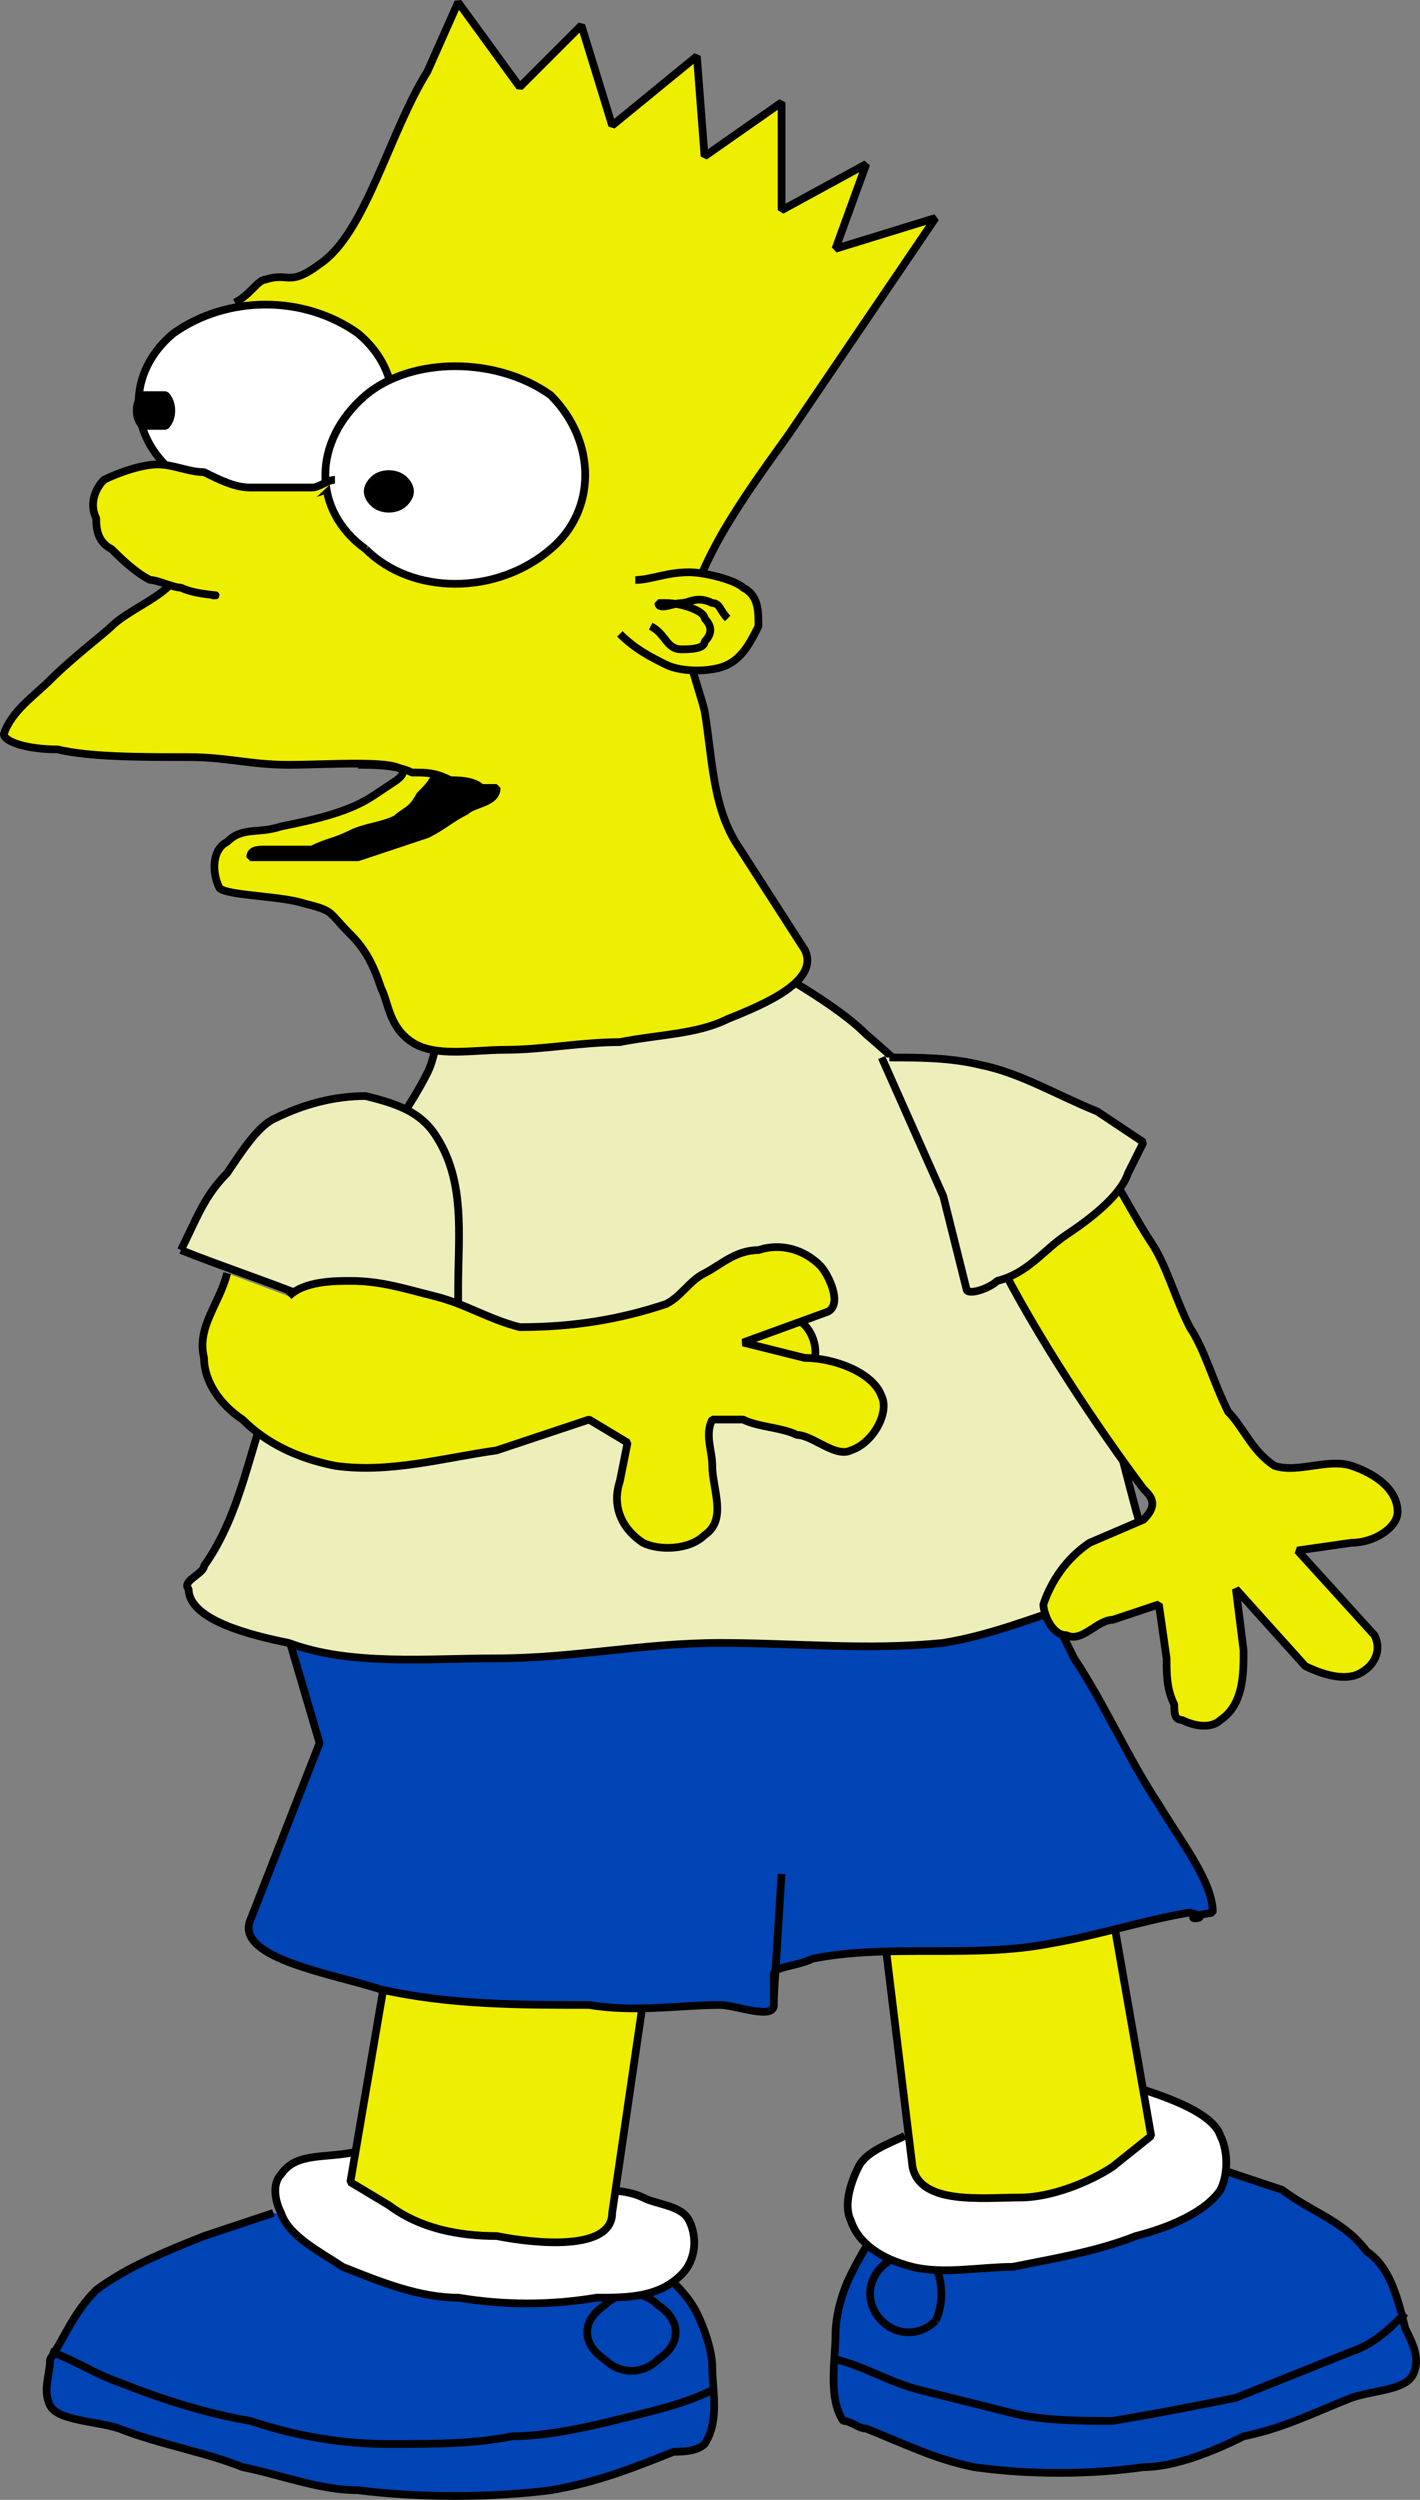
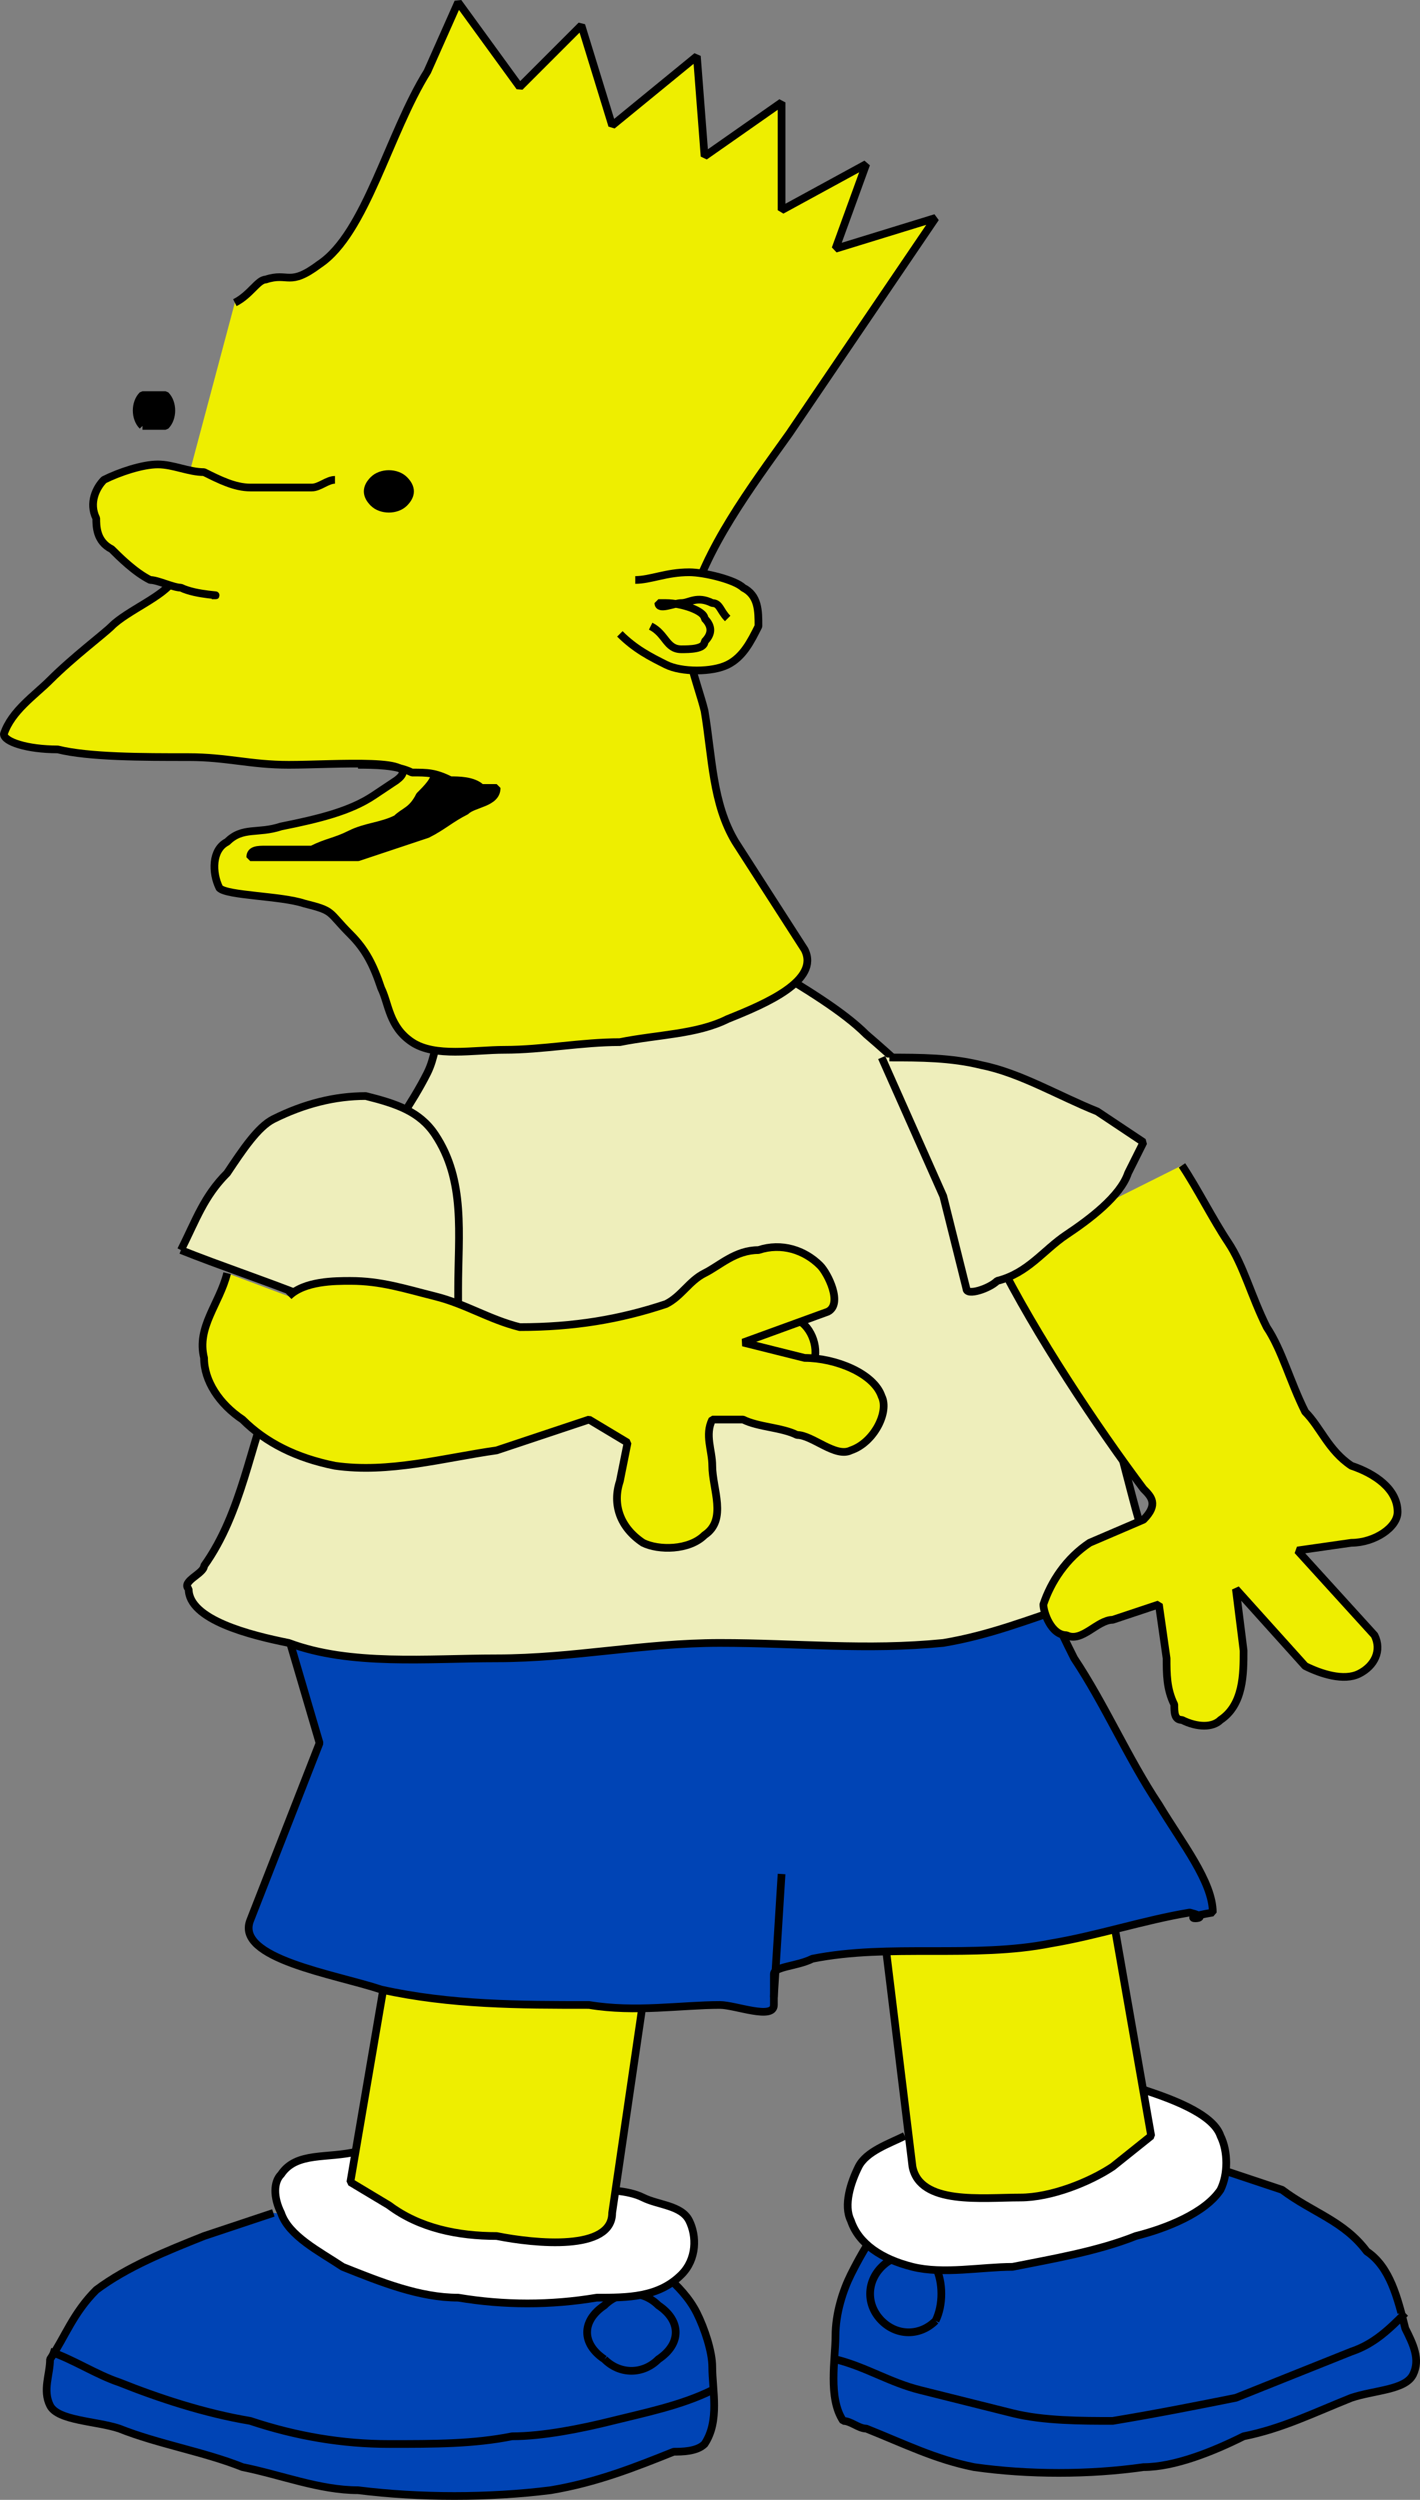
<svg xmlns="http://www.w3.org/2000/svg" width="184.411" height="324.545" version="1.2">
  <rect width="100%" height="100%" fill="#808080" stroke="none" />
  <g fill="none" fill-rule="evenodd" stroke="#000" stroke-linejoin="bevel" font-family="'Sans Serif'" font-size="12.5" font-weight="400">
    <path fill="#0044b5" d="m35.5 287.294-9 3c-5 2-10 4-14 7-3 3-4 6-6 9 0 2-1 4 0 6s6 2 9 3c5 2 11 3 16 5 5 1 10 3 15 3 8 1 17 1 25 0 6-1 11-3 16-5 1 0 3 0 4-1 2-3 1-7 1-10 0-2-1-5-2-7-2-4-6-6-8-9" vector-effect="non-scaling-stroke" />
    <path fill="#0044b5" d="M6.5 305.294c3 1 6 3 9 4 5 2 11 4 17 5 6 2 12 3 18 3s11 0 16-1c4 0 9-1 13-2s9-2 13-4m-14-4c2 2 5 2 7 0 3-2 3-5 0-7-2-2-5-2-7 0-3 2-3 5 0 7m79-25 9 3c4 3 8 4 11 8 3 2 4 6 5 10 1 2 2 4 1 6s-5 2-8 3c-5 2-9 4-14 5-4 2-9 4-13 4-7 1-15 1-22 0-5-1-9-3-14-5-1 0-2-1-3-1-2-3-1-8-1-11s1-6 2-8c2-4 4-7 7-10" vector-effect="non-scaling-stroke" />
    <path fill="#0044b5" d="M182.5 300.294c-2 2-4 4-7 5l-15 6c-5 1-10 2-16 3-4 0-9 0-13-1l-12-3c-4-1-7-3-11-4m13-5c-2 2-5 2-7 0s-2-5 0-7 5-2 7 0c1 2 1 5 0 7" vector-effect="non-scaling-stroke" />
    <path fill="#fff" d="M117.5 277.294c-2 1-5 2-6 4s-2 5-1 7c1 3 4 5 8 6s9 0 13 0c5-1 11-2 16-4 4-1 9-3 11-6 1-2 1-5 0-7-1-3-7-5-10-6m-102 8c-4 1-8 0-10 3-1 1-1 3 0 5 1 3 5 5 8 7 5 2 10 4 15 4 6 1 12 1 18 0 4 0 8 0 11-3 2-2 2-5 1-7s-4-2-6-3-5-1-7-1" vector-effect="non-scaling-stroke" />
    <path fill="#ee0" d="m142.5 237.294 7 40-5 4c-3 2-8 4-12 4-5 0-13 1-14-4l-5-41m-61 2-7 41 5 3c4 3 9 4 14 4 5 1 15 2 15-3l6-41" vector-effect="non-scaling-stroke" />
    <path fill="#0044b5" d="m36.5 209.294 5 17-9 23c-2 5 11 7 17 9 9 2 18 2 27 2 6 1 12 0 17 0 2 0 7 2 7 0v-4c0-1 3-1 5-2 10-2 21 0 31-2 6-1 12-3 18-4 4 1-3 1 3 0 0-4-4-9-7-14-4-6-7-13-11-19-2-4-4-8-5-13" vector-effect="non-scaling-stroke" />
    <path fill="#eeb" d="M99.5 125.294c5 3 10 6 13 9 7 6 13 12 17 19 6 7 9 16 12 24 4 8 5 17 8 25 0 0 1 1 1 2-2 3-7 3-11 4-6 2-11 4-17 5-10 1-19 0-29 0s-19 2-29 2c-9 0-19 1-27-2-5-1-13-3-13-7-1-1 2-2 2-3 5-7 6-16 9-23 2-5 3-9 4-14 3-5 6-10 8-14 3-5 6-9 8-13 1-2 1-4 2-6" vector-effect="non-scaling-stroke" />
    <path fill="#eeb" d="M23.5 162.294c2-4 3-7 6-10 2-3 4-6 6-7 4-2 8-3 12-3 4 1 7 2 9 5 4 6 3 13 3 20v2c-3 2-7 0-11 0-3 0-6-1-9-1-5-2-11-4-16-6" vector-effect="non-scaling-stroke" />
-     <path fill="#ee0" d="M129.5 163.294c5 10 13 22 19 30 1 1 2 2 0 4l-7 3c-3 2-5 5-6 8 0 1 1 4 3 4 2 1 4-2 6-2l6-2 1 7c0 2 0 4 1 6 0 1 0 2 1 2 2 1 4 1 5 0 3-2 3-6 3-9l-1-8 9 10c2 1 5 2 7 1s3-3 2-5l-10-11 7-1c3 0 6-2 6-4 0-3-3-5-6-6s-7 1-10 0c-3-2-4-5-6-7-2-4-3-8-5-11-2-4-3-8-5-11s-4-7-6-10" vector-effect="non-scaling-stroke" />
+     <path fill="#ee0" d="M129.5 163.294c5 10 13 22 19 30 1 1 2 2 0 4l-7 3c-3 2-5 5-6 8 0 1 1 4 3 4 2 1 4-2 6-2l6-2 1 7c0 2 0 4 1 6 0 1 0 2 1 2 2 1 4 1 5 0 3-2 3-6 3-9l-1-8 9 10c2 1 5 2 7 1s3-3 2-5l-10-11 7-1c3 0 6-2 6-4 0-3-3-5-6-6c-3-2-4-5-6-7-2-4-3-8-5-11-2-4-3-8-5-11s-4-7-6-10" vector-effect="non-scaling-stroke" />
    <path fill="#eeb" d="M115.5 137.294c4 0 8 0 12 1 5 1 10 4 15 6l6 4-2 4c-1 3-5 6-8 8s-5 5-9 6c-1 1-4 2-4 1l-3-12-8-18" vector-effect="non-scaling-stroke" />
    <path fill="#ee0" d="M87.5 172.294c3 0 6-2 9-2 2 0 6-1 7 1 2 1 3 4 2 6-3 3-10 2-15 3" vector-effect="non-scaling-stroke" />
    <path fill="#ee0" d="M29.5 165.294c-1 4-4 7-3 11 0 3 2 6 5 8 3 3 7 5 12 6 7 1 14-1 21-2l12-4 5 3-1 5c-1 3 0 6 3 8 2 1 6 1 8-1 3-2 1-6 1-9 0-2-1-4 0-6h4c2 1 5 1 7 2 2 0 5 3 7 2 3-1 5-5 4-7-1-3-6-5-10-5l-8-2 11-4c2-1 0-5-1-6-2-2-5-3-8-2-3 0-5 2-7 3s-3 3-5 4c-6 2-12 3-19 3-4-1-7-3-11-4s-7-2-11-2c-2 0-6 0-8 2" vector-effect="non-scaling-stroke" />
    <path d="m100.5 259.294 1-16" vector-effect="non-scaling-stroke" />
    <path fill="#ee0" d="M30.5 39.294c2-1 3-3 4-3 3-1 3 1 7-2 6-4 9-17 14-25l4-9 8 11 8-8 4 13 11-9 1 13 10-7v14l11-6-4 11 13-4-19 28c-5 7-11 15-13 23-1 5 1 9 2 13 1 6 1 12 4 17l9 14c2 4-5 7-10 9-4 2-9 2-14 3-5 0-10 1-15 1-4 0-9 1-12-1s-3-5-4-7c-1-3-2-5-4-7-3-3-2-3-6-4-3-1-10-1-11-2-1-2-1-5 1-6 2-2 4-1 7-2 5-1 9-2 12-4l3-2c4-3-8-2-14-2-5 0-8-1-13-1-6 0-13 0-17-1-4 0-7-1-7-2 1-3 4-5 6-7 3-3 7-6 8-7 2-2 7-4 8-6v-6" vector-effect="non-scaling-stroke" />
-     <path fill="#fff" d="M22.5 61.294c7 5 17 5 24 0 6-5 6-13 0-18-7-5-17-5-24 0-6 5-6 13 0 18" vector-effect="non-scaling-stroke" />
-     <path fill="#fff" d="M47.5 71.294c6 6 17 6 24 0 6-5 6-14 0-20-7-5-18-5-24 0-7 6-7 15 0 20" vector-effect="non-scaling-stroke" />
    <path fill="#ee0" d="M43.5 62.294c-1 0-2 1-3 1h-8c-2 0-4-1-6-2-2 0-4-1-6-1s-5 1-7 2c-1 1-2 3-1 5 0 1 0 3 2 4 1 1 3 3 5 4 1 0 3 1 4 1 2 1 6 1 4 1m55-2c2 0 4-1 7-1 2 0 6 1 7 2 2 1 2 3 2 5-1 2-2 4-4 5s-6 1-8 0-4-2-6-4" vector-effect="non-scaling-stroke" />
    <path d="M84.5 81.294c2 1 2 3 4 3 1 0 3 0 3-1 1-1 1-2 0-3 0-1-3-2-5-2h-1c0 1 2 0 3 0s2-1 4 0c1 0 1 1 2 2" vector-effect="non-scaling-stroke" />
    <path fill="#000" d="M46.5 99.294c2 0 5 0 7 1 2 0 3 0 5 1 1 0 3 0 4 1h2c0 2-3 2-4 3-2 1-3 2-5 3l-9 3h-14c0-1 1-1 2-1h6c2-1 3-1 5-2s4-1 6-2c1-1 2-1 3-3 1-1 2-2 2-3m-8-35c1 1 3 1 4 0s1-2 0-3-3-1-4 0-1 2 0 3m-30-10h3c1-1 1-3 0-4h-3c-1 1-1 3 0 4" vector-effect="non-scaling-stroke" />
  </g>
</svg>